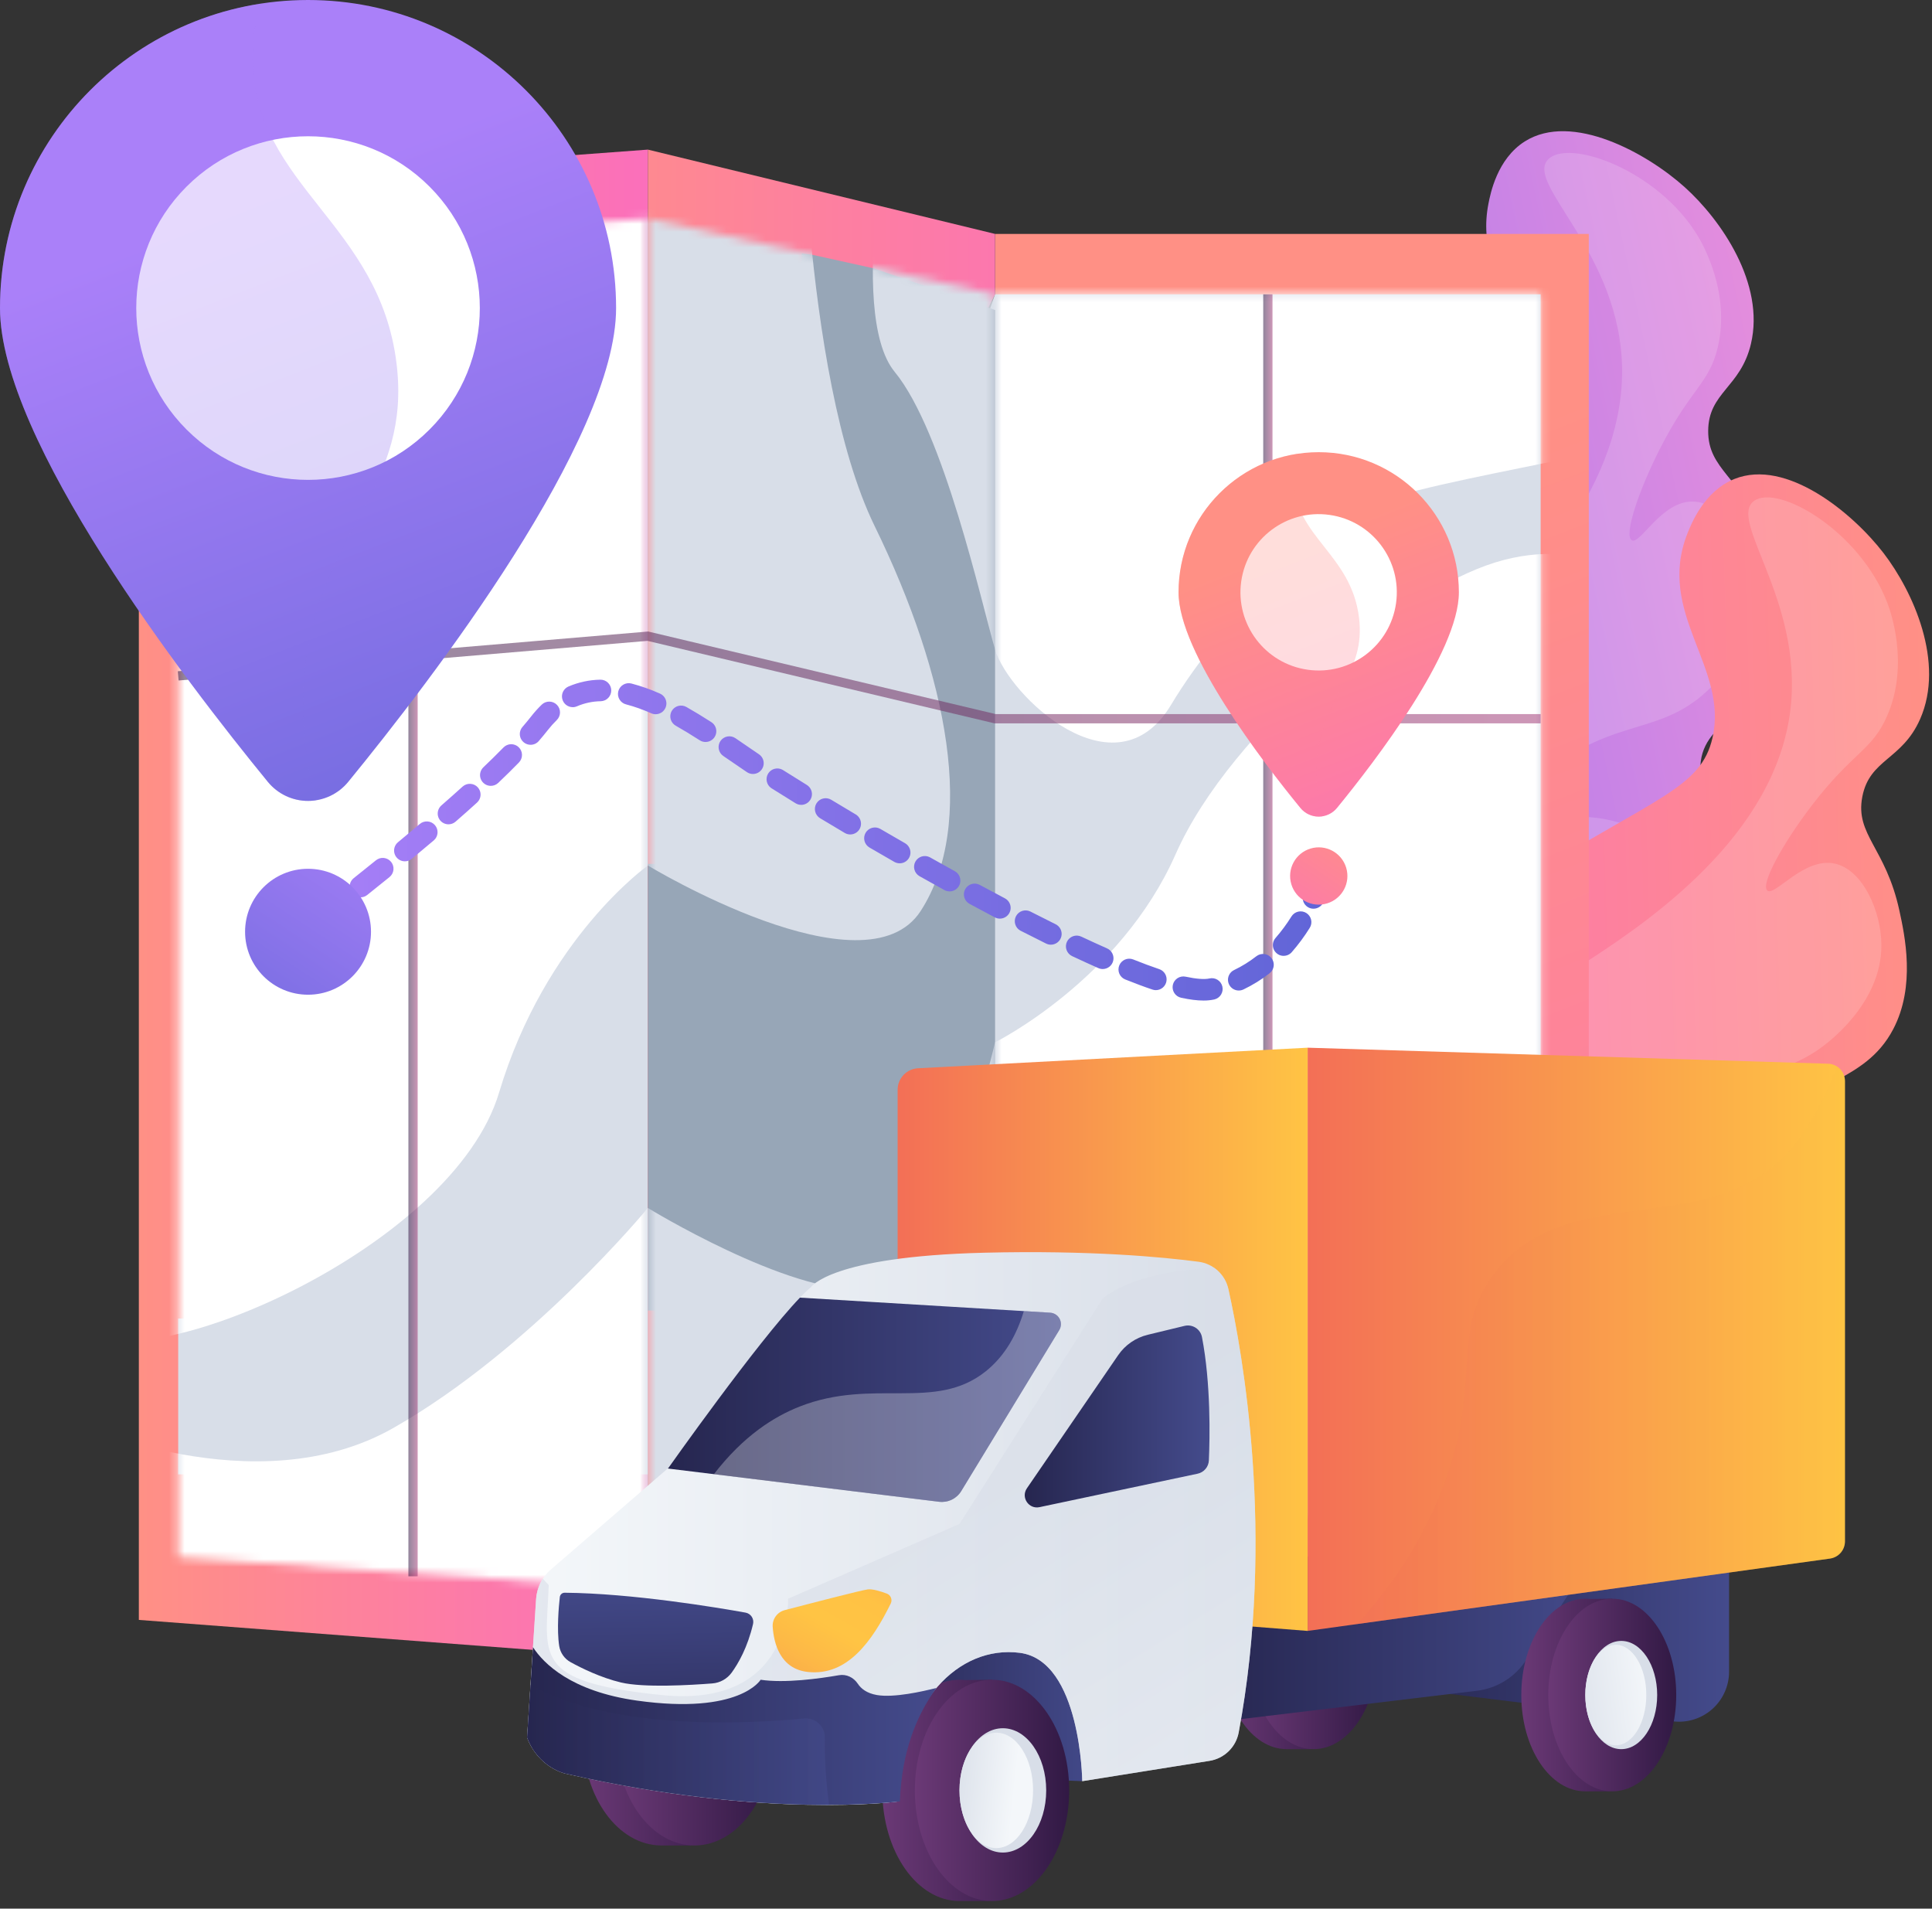
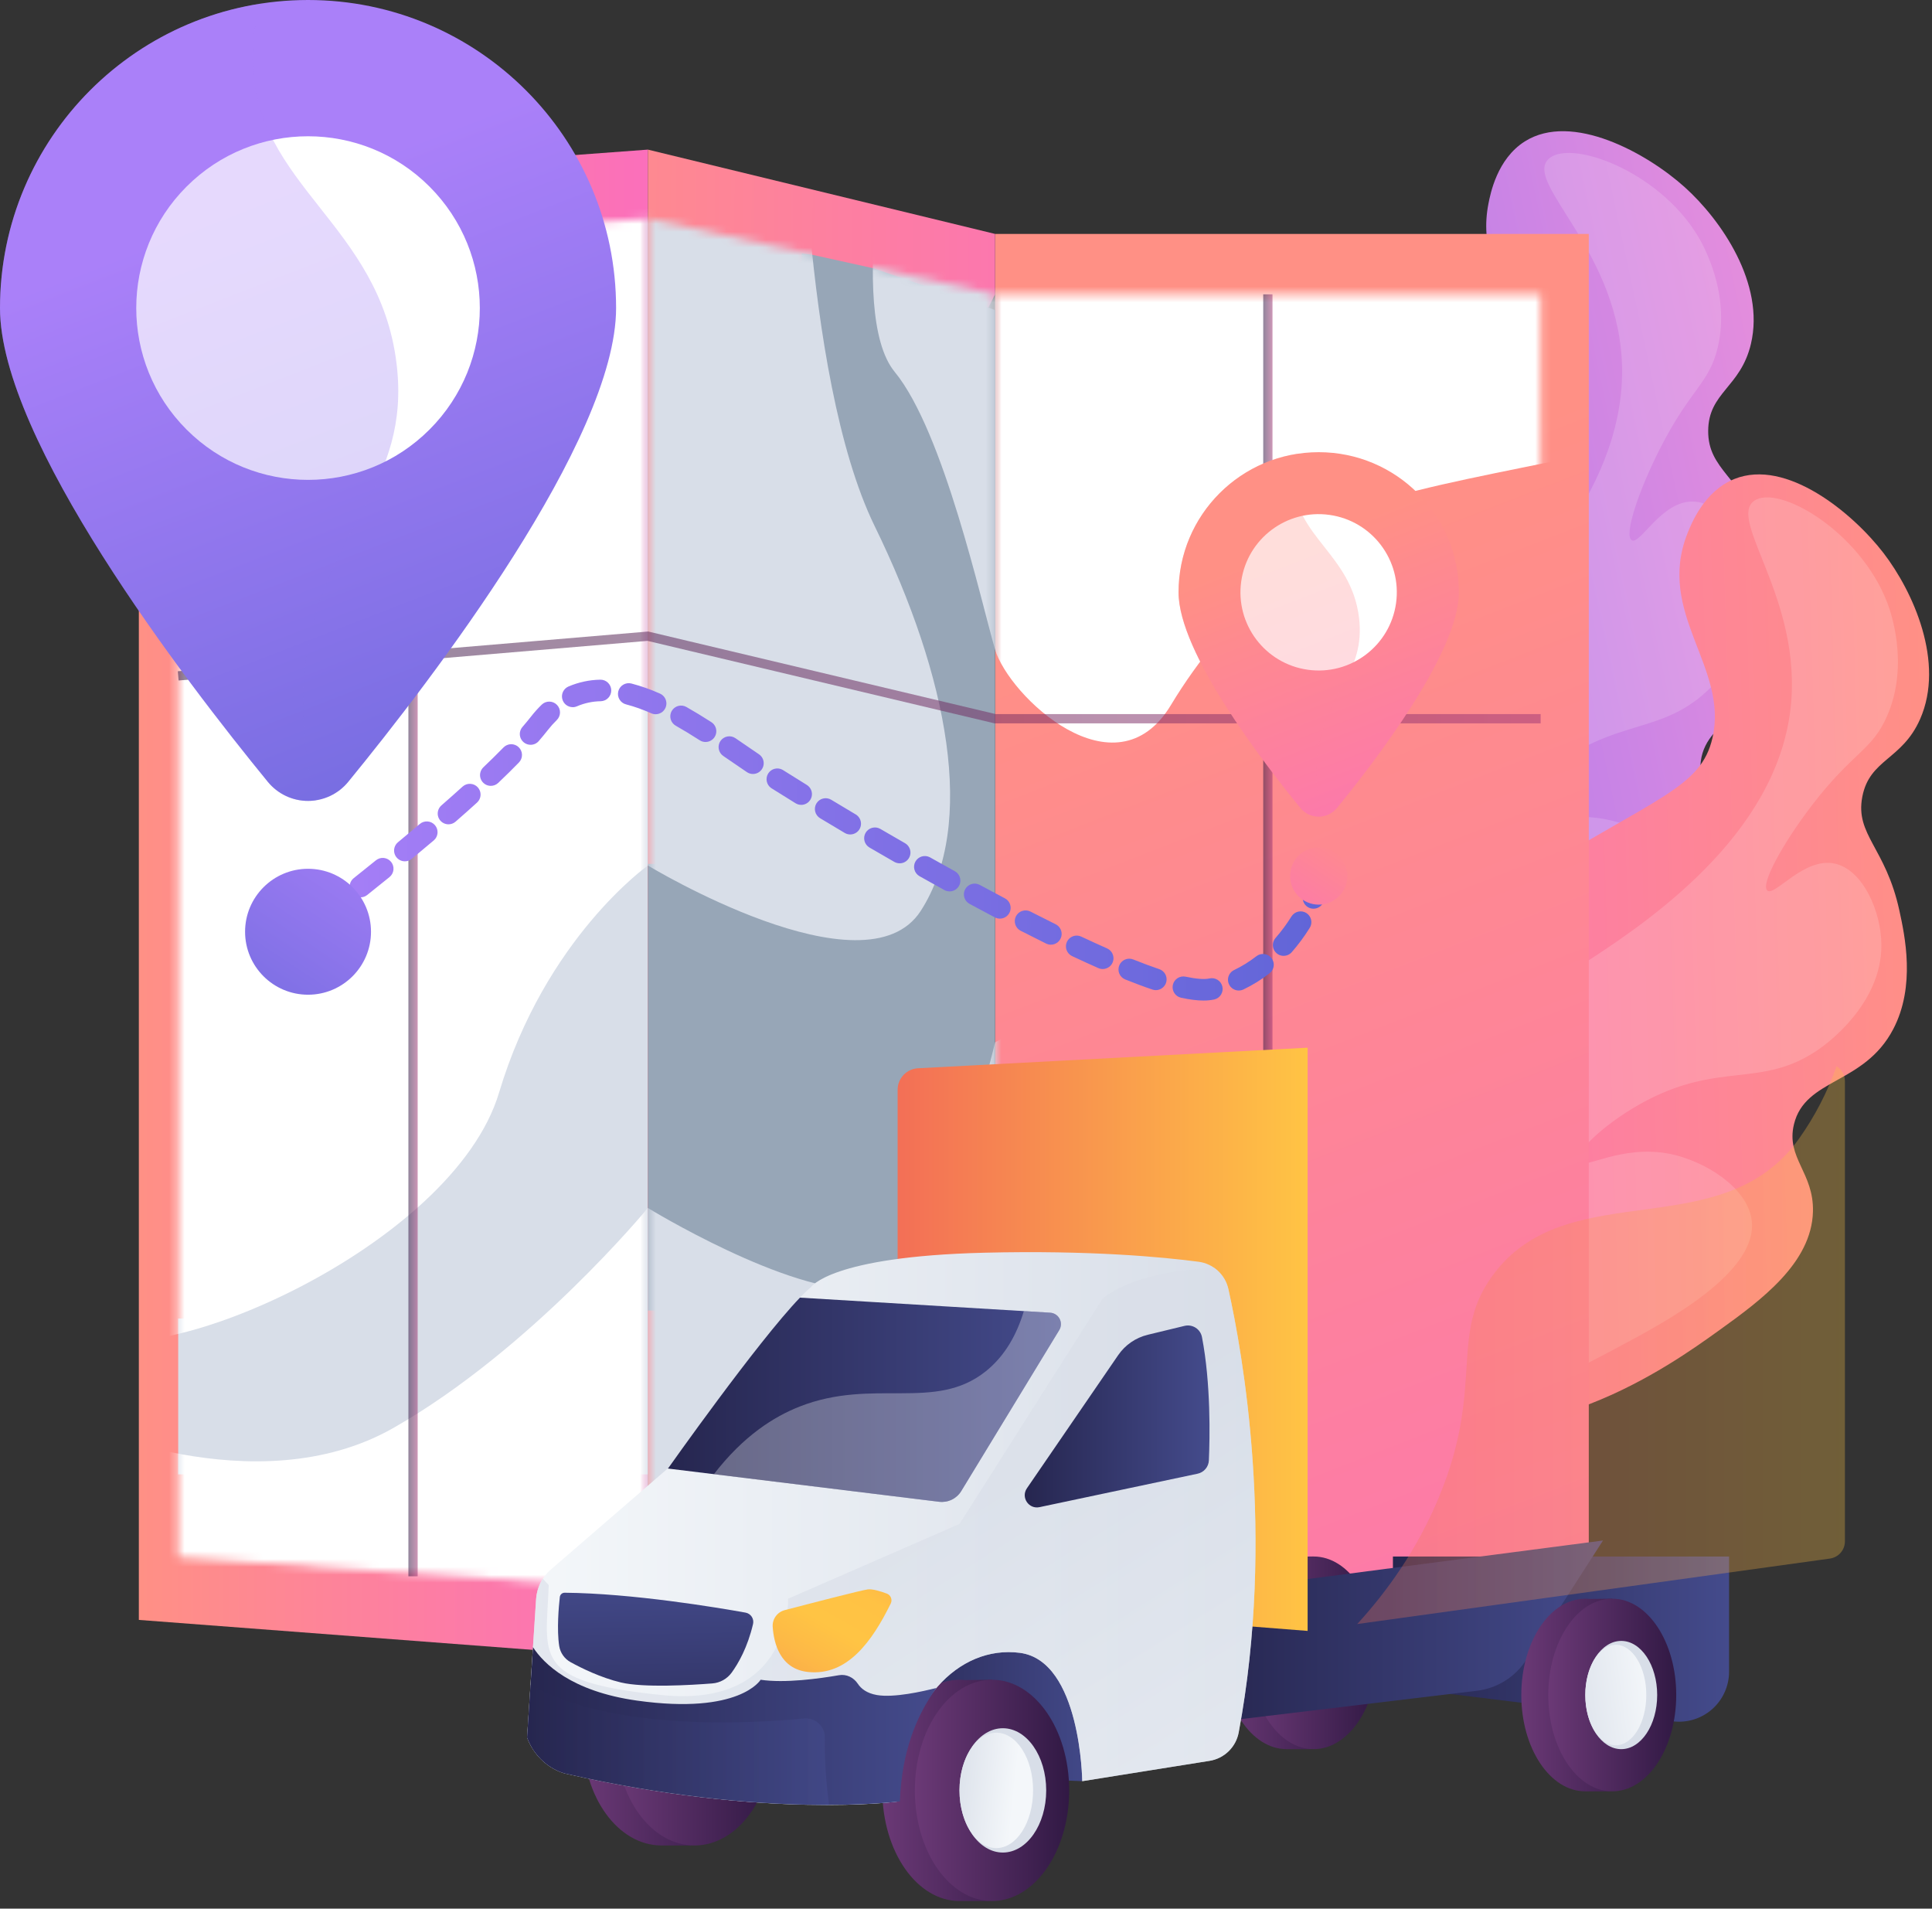
<svg xmlns="http://www.w3.org/2000/svg" width="246" height="243" viewBox="0 0 246 243" fill="none">
  <rect x="0" y="0" width="246" height="243" fill="#333333" stroke="none" />
  <path d="M172.171 143.325C168.524 142.874 162.378 142.115 157.205 137.48C147.8 129.055 147.706 113.288 151.399 102.604C154.572 93.427 162.193 86.496 177.435 72.631C191.791 59.575 197.096 57.436 197.383 50.942C197.792 41.684 187.422 36.664 189.522 25.935C189.772 24.648 190.637 20.226 194.152 18.006C200.169 14.204 209.729 19.518 214.52 23.835C219.145 27.999 224.758 36.115 222.944 43.785C221.631 49.343 217.535 49.945 217.502 54.851C217.469 59.788 221.606 60.667 224.771 68.229C226.036 71.253 228.574 77.314 226.741 83.233C224.371 90.887 216.838 91.371 216.513 97.448C216.277 101.839 220.134 103.022 220.909 107.924C221.93 114.377 216.491 120.188 211.899 124.964C206.496 130.588 191.911 145.763 172.171 143.325Z" fill="url(#paint0_linear_1407_542)" />
  <g style="mix-blend-mode:screen" opacity="0.16">
    <path d="M197.112 20.307C194.109 23.463 206.462 32.233 206.54 47.137C206.629 63.174 192.456 76.529 185.905 82.701C174.732 93.232 168.941 92.675 162.533 103.271C159.997 107.465 154.715 116.202 157.566 126.234C157.833 127.167 160.938 137.516 170.092 140.835C180.475 144.601 190.743 136.46 199.59 129.451C204.935 125.213 215.614 116.745 213.394 110.307C212.037 106.371 206.173 104.099 201.715 104.009C195.352 103.881 190.984 108.179 190.218 107.236C189.528 106.385 192.408 102.077 196.819 98.421C205.642 91.106 211.57 93.862 217.919 87.438C218.688 86.659 224.696 80.4 223.323 73.018C222.532 68.761 219.265 64.019 215.66 63.857C211.584 63.673 208.836 69.429 207.765 68.781C206.742 68.159 208.632 62.525 211.313 57.227C215.254 49.441 217.62 48.874 218.719 44.231C220.394 37.148 216.684 30.87 216.139 29.975C211.023 21.586 199.675 17.61 197.112 20.307Z" fill="white" />
  </g>
  <path d="M176.486 180.224C172.979 179.119 167.076 177.257 162.83 171.76C155.11 161.768 157.88 146.246 163.453 136.409C168.238 127.96 176.991 122.528 194.493 111.662C210.98 101.429 216.586 100.288 218.046 93.954C220.129 84.924 210.842 78.106 214.853 67.936C215.334 66.715 216.988 62.524 220.847 60.979C227.454 58.332 235.891 65.295 239.822 70.406C243.613 75.339 247.661 84.339 244.486 91.553C242.185 96.78 238.047 96.629 237.125 101.448C236.197 106.296 240.105 107.912 241.845 115.923C242.541 119.124 243.937 125.546 241.06 131.035C237.339 138.131 229.843 137.24 228.42 143.158C227.392 147.434 230.969 149.295 230.842 154.257C230.675 160.788 224.271 165.516 218.89 169.378C212.553 173.931 195.457 186.205 176.486 180.224Z" fill="url(#paint1_linear_1407_542)" />
  <g style="mix-blend-mode:screen" opacity="0.16">
    <path d="M223.339 63.776C219.814 66.334 230.366 77.2 227.744 91.872C224.92 107.658 208.56 118.22 200.999 123.1C188.103 131.428 182.507 129.829 174.283 139.087C171.028 142.751 164.247 150.382 165.23 160.768C165.319 161.732 166.499 172.474 174.899 177.4C184.426 182.987 196 176.846 205.972 171.554C211.999 168.352 224.036 161.968 223.022 155.233C222.4 151.116 217.047 147.818 212.68 146.921C206.446 145.639 201.37 149.074 200.789 148.007C200.265 147.045 203.879 143.334 208.882 140.535C218.887 134.943 224.216 138.729 231.625 133.563C232.523 132.941 239.567 127.871 239.557 120.364C239.551 116.034 237.198 110.778 233.687 109.965C229.712 109.045 225.965 114.206 225.03 113.375C224.135 112.581 227.017 107.38 230.615 102.656C235.904 95.718 238.334 95.587 240.257 91.221C243.192 84.559 240.68 77.712 240.305 76.733C236.787 67.558 226.357 61.589 223.339 63.776Z" fill="white" />
  </g>
  <path d="M82.496 211.173L17.679 206.242V23.849L82.496 19.049V211.173Z" fill="url(#paint2_linear_1407_542)" />
  <path d="M23.958 90.36V167.873H22.689V187.712H82.496V90.36H23.958Z" fill="#D8DEE8" />
  <mask id="mask0_1407_542" style="mask-type:luminance" maskUnits="userSpaceOnUse" x="22" y="27" width="61" height="176">
    <path d="M22.689 198.271V31.832L82.496 27.811V202.411L22.689 198.271Z" fill="white" />
  </mask>
  <g mask="url(#mask0_1407_542)">
    <path d="M101.896 5.757C101.896 5.757 101.959 47.716 111.368 66.977C120.777 86.239 124.317 104.99 117.238 115.97C110.159 126.95 82.497 110.196 82.497 110.196C82.497 110.196 69.446 119.404 63.545 139.109C57.645 158.813 19.291 175.231 11.029 169.677C2.766 164.123 6.315 15.42 6.315 15.42L101.896 5.757Z" fill="white" />
    <path d="M9.261 180.982C9.261 180.982 32.5 191.82 50.085 181.806C67.67 171.792 82.494 153.795 82.494 153.795C82.494 153.795 100.379 164.756 109.987 164.143C119.594 163.53 126.702 132.705 126.702 132.705C126.702 132.705 142.606 124.8 149.687 108.764C156.768 92.728 178.504 75.263 190.398 71.605C202.292 67.947 209.281 74.776 209.281 74.776L206.33 214.555L22.688 224.173L9.261 180.982Z" fill="white" />
  </g>
  <path d="M126.704 200.694H202.299L202.299 29.784H126.704L126.704 200.694Z" fill="url(#paint3_linear_1407_542)" />
-   <path d="M196.17 192.885V37.472H126.704L105.859 96.158L126.704 192.885H196.17Z" fill="#D8DEE8" />
  <mask id="mask1_1407_542" style="mask-type:luminance" maskUnits="userSpaceOnUse" x="126" y="37" width="71" height="156">
    <path d="M196.169 192.883V37.47L126.704 37.47L126.704 192.883H196.169Z" fill="white" />
  </mask>
  <g mask="url(#mask1_1407_542)">
-     <path d="M9.261 180.981C9.261 180.981 32.5 191.819 50.085 181.805C67.67 171.791 82.494 153.794 82.494 153.794C82.494 153.794 100.379 164.755 109.987 164.142C119.594 163.529 126.702 132.704 126.702 132.704C126.702 132.704 142.606 124.799 149.687 108.763C156.768 92.727 178.504 75.262 190.398 71.604C202.292 67.946 209.281 74.775 209.281 74.775L206.33 214.554L22.688 224.172L9.261 180.981Z" fill="white" />
    <path d="M113.921 10.975C113.921 10.975 107.655 39.725 113.921 47.346C120.187 54.966 124.964 76.779 126.704 82.688C128.445 88.596 142.018 101.535 149.098 89.756C156.178 77.976 166.798 69.388 172.109 65.421C177.421 61.455 211.052 57.385 212.821 54.405C214.591 51.425 215.773 17.617 215.773 17.617L113.921 10.975Z" fill="white" />
  </g>
  <path d="M126.704 200.692L82.495 211.173V19.049L126.704 29.782V37.471L118.429 53.898L115.9 189.636L126.704 192.885V200.692Z" fill="url(#paint4_linear_1407_542)" />
  <path d="M126.704 166.851V39.469L111.137 34.14L103.416 32.435L102.084 32.278V109.994H82.495V166.851H126.704Z" fill="#97A6B7" />
  <mask id="mask2_1407_542" style="mask-type:luminance" maskUnits="userSpaceOnUse" x="82" y="27" width="45" height="176">
    <path d="M82.495 202.411V27.811L126.704 37.471V192.898L82.495 202.411Z" fill="white" />
  </mask>
  <g mask="url(#mask2_1407_542)">
    <path d="M101.896 5.757C101.896 5.757 101.959 47.716 111.368 66.977C120.777 86.239 124.317 104.99 117.238 115.97C110.159 126.95 82.497 110.196 82.497 110.196C82.497 110.196 69.446 119.404 63.545 139.109C57.645 158.813 19.291 175.231 11.029 169.677C2.766 164.123 6.315 15.42 6.315 15.42L101.896 5.757Z" fill="#D8DEE8" />
    <path d="M9.261 180.982C9.261 180.982 32.5 191.82 50.085 181.806C67.67 171.792 82.494 153.795 82.494 153.795C82.494 153.795 100.379 164.756 109.987 164.143C119.594 163.53 126.702 132.705 126.702 132.705C126.702 132.705 142.606 124.8 149.687 108.764C156.768 92.728 178.504 75.263 190.398 71.605C202.292 67.947 209.281 74.776 209.281 74.776L206.33 214.555L22.688 224.173L9.261 180.982Z" fill="#D8DEE8" />
    <path d="M113.921 10.976C113.921 10.976 107.655 39.726 113.921 47.347C120.187 54.967 124.964 76.78 126.704 82.689C128.445 88.597 142.018 101.536 149.098 89.757C156.178 77.977 166.798 69.389 172.109 65.422C177.421 61.456 211.052 57.386 212.821 54.406C214.591 51.426 215.773 17.618 215.773 17.618L113.921 10.976Z" fill="#D8DEE8" />
  </g>
  <path opacity="0.53" d="M162.026 37.472H160.846V200.693H162.026V37.472Z" fill="url(#paint5_linear_1407_542)" />
  <path opacity="0.53" d="M53.182 29.821H52.002V200.692H53.182V29.821Z" fill="url(#paint6_linear_1407_542)" />
  <path opacity="0.53" d="M196.17 92.096H126.635L126.568 92.079L82.451 81.594L22.738 86.637L22.639 85.461L82.54 80.402L82.632 80.425L126.773 90.915H196.17V92.096Z" fill="url(#paint7_linear_1407_542)" />
  <path d="M35.797 122.037C35.508 122.037 35.227 121.947 34.993 121.778C34.759 121.609 34.584 121.37 34.493 121.096C34.403 120.822 34.401 120.527 34.488 120.251C34.575 119.976 34.747 119.735 34.979 119.564C34.979 119.564 35.513 119.17 36.431 118.474C36.575 118.366 36.739 118.286 36.913 118.241C37.087 118.196 37.269 118.186 37.447 118.21C37.626 118.235 37.798 118.295 37.953 118.387C38.108 118.478 38.244 118.599 38.352 118.743C38.461 118.886 38.54 119.05 38.585 119.225C38.63 119.399 38.641 119.58 38.616 119.759C38.591 119.937 38.531 120.109 38.44 120.264C38.349 120.42 38.228 120.555 38.084 120.664C37.147 121.375 36.613 121.768 36.613 121.768C36.377 121.943 36.091 122.037 35.797 122.037Z" fill="url(#paint8_linear_1407_542)" />
  <path d="M153.247 127.387C152.433 127.387 151.501 127.27 150.396 127.031C150.219 126.994 150.051 126.922 149.902 126.82C149.753 126.717 149.625 126.587 149.527 126.435C149.428 126.283 149.361 126.113 149.328 125.935C149.295 125.757 149.298 125.575 149.337 125.398C149.375 125.221 149.448 125.054 149.551 124.905C149.655 124.757 149.786 124.63 149.939 124.533C150.091 124.435 150.261 124.369 150.439 124.338C150.618 124.306 150.8 124.311 150.977 124.35C152.3 124.636 153.355 124.713 153.986 124.577C154.34 124.492 154.713 124.551 155.023 124.741C155.333 124.931 155.555 125.237 155.64 125.59C155.725 125.944 155.666 126.317 155.476 126.628C155.286 126.938 154.981 127.16 154.627 127.245L154.584 127.255C154.144 127.347 153.696 127.391 153.247 127.387ZM157.728 126.111C157.417 126.111 157.115 126.006 156.871 125.811C156.628 125.617 156.458 125.346 156.389 125.042C156.32 124.738 156.357 124.42 156.494 124.14C156.63 123.86 156.857 123.634 157.139 123.501C158.144 123.02 159.093 122.431 159.971 121.745C160.113 121.634 160.275 121.552 160.449 121.504C160.623 121.456 160.804 121.442 160.983 121.464C161.162 121.486 161.335 121.543 161.492 121.632C161.649 121.721 161.787 121.84 161.897 121.982C162.008 122.124 162.09 122.287 162.138 122.46C162.187 122.634 162.2 122.816 162.178 122.995C162.156 123.173 162.099 123.346 162.01 123.503C161.921 123.66 161.803 123.798 161.66 123.909C160.626 124.718 159.506 125.412 158.321 125.978C158.135 126.066 157.931 126.111 157.725 126.109L157.728 126.111ZM147.184 126.064C147.035 126.064 146.886 126.039 146.745 125.991C145.678 125.635 144.506 125.191 143.257 124.694C142.924 124.555 142.66 124.291 142.521 123.959C142.382 123.627 142.379 123.253 142.513 122.919C142.647 122.584 142.907 122.316 143.238 122.172C143.568 122.028 143.941 122.02 144.278 122.149C145.48 122.631 146.605 123.049 147.623 123.394C147.928 123.5 148.186 123.711 148.351 123.989C148.516 124.266 148.578 124.594 148.525 124.912C148.473 125.231 148.31 125.521 148.064 125.732C147.819 125.942 147.507 126.059 147.184 126.062V126.064ZM140.408 123.375C140.217 123.375 140.029 123.335 139.855 123.258C138.793 122.788 137.667 122.274 136.509 121.729C136.18 121.574 135.926 121.295 135.803 120.952C135.68 120.61 135.698 120.233 135.853 119.903C136.008 119.574 136.287 119.32 136.629 119.197C136.972 119.074 137.349 119.092 137.678 119.247C138.817 119.78 139.922 120.288 140.964 120.748C141.251 120.875 141.487 121.098 141.63 121.378C141.773 121.658 141.816 121.979 141.751 122.287C141.686 122.595 141.517 122.871 141.272 123.069C141.028 123.267 140.722 123.375 140.408 123.375ZM163.444 121.698C163.18 121.698 162.922 121.622 162.701 121.479C162.479 121.336 162.304 121.132 162.195 120.892C162.086 120.652 162.049 120.386 162.087 120.125C162.126 119.864 162.239 119.62 162.412 119.422C163.162 118.562 163.841 117.644 164.443 116.676C164.636 116.368 164.944 116.149 165.298 116.067C165.653 115.985 166.025 116.048 166.333 116.24C166.642 116.433 166.861 116.741 166.943 117.095C167.025 117.45 166.962 117.822 166.769 118.13C166.089 119.223 165.322 120.259 164.476 121.229C164.347 121.376 164.189 121.493 164.01 121.574C163.832 121.654 163.639 121.695 163.444 121.694V121.698ZM133.807 120.275C133.597 120.275 133.389 120.226 133.201 120.133C132.145 119.611 131.044 119.057 129.927 118.486C129.612 118.315 129.377 118.028 129.272 117.686C129.166 117.344 129.198 116.974 129.361 116.655C129.524 116.337 129.806 116.094 130.145 115.98C130.484 115.866 130.855 115.889 131.177 116.044C132.282 116.609 133.372 117.158 134.415 117.673C134.693 117.81 134.916 118.037 135.048 118.317C135.181 118.597 135.214 118.914 135.144 119.215C135.073 119.517 134.903 119.786 134.66 119.978C134.418 120.17 134.117 120.275 133.807 120.275ZM40.151 118.737C39.865 118.737 39.585 118.648 39.352 118.481C39.119 118.314 38.944 118.079 38.851 117.807C38.759 117.536 38.754 117.242 38.837 116.968C38.92 116.694 39.087 116.452 39.315 116.278C40.178 115.613 41.143 114.866 42.184 114.054C42.325 113.941 42.488 113.857 42.662 113.807C42.837 113.757 43.019 113.742 43.199 113.763C43.379 113.785 43.553 113.841 43.711 113.93C43.87 114.019 44.008 114.138 44.12 114.281C44.232 114.423 44.314 114.587 44.362 114.762C44.41 114.937 44.423 115.119 44.4 115.299C44.377 115.479 44.319 115.652 44.229 115.81C44.138 115.967 44.018 116.104 43.874 116.215C42.827 117.034 41.856 117.785 40.987 118.454C40.747 118.637 40.453 118.736 40.151 118.735V118.737ZM127.315 116.958C127.092 116.958 126.873 116.904 126.676 116.8C125.601 116.233 124.525 115.658 123.448 115.076C123.128 114.903 122.89 114.61 122.786 114.261C122.682 113.913 122.721 113.537 122.894 113.217C123.067 112.897 123.36 112.659 123.709 112.555C124.058 112.451 124.433 112.49 124.753 112.663C125.82 113.239 126.888 113.81 127.955 114.373C128.226 114.516 128.442 114.746 128.567 115.026C128.692 115.305 128.72 115.619 128.647 115.916C128.573 116.214 128.402 116.478 128.16 116.667C127.919 116.856 127.621 116.958 127.315 116.958ZM45.894 114.247C45.609 114.247 45.331 114.159 45.099 113.994C44.867 113.83 44.692 113.597 44.598 113.328C44.504 113.06 44.496 112.768 44.575 112.495C44.654 112.221 44.816 111.979 45.039 111.802C45.953 111.075 46.901 110.315 47.869 109.531C48.152 109.302 48.514 109.194 48.877 109.232C49.239 109.271 49.571 109.451 49.8 109.734C50.029 110.017 50.136 110.38 50.098 110.742C50.06 111.104 49.879 111.436 49.596 111.665C48.618 112.455 47.667 113.22 46.75 113.953C46.506 114.145 46.204 114.249 45.894 114.247ZM120.91 113.489C120.678 113.489 120.451 113.43 120.248 113.318C119.174 112.725 118.109 112.132 117.055 111.539C116.748 111.355 116.524 111.059 116.432 110.713C116.34 110.367 116.387 109.999 116.562 109.687C116.738 109.375 117.029 109.144 117.372 109.043C117.716 108.943 118.085 108.98 118.402 109.148C119.448 109.738 120.506 110.328 121.575 110.919C121.842 111.066 122.052 111.298 122.172 111.577C122.292 111.857 122.316 112.168 122.24 112.463C122.164 112.758 121.992 113.019 121.751 113.205C121.51 113.391 121.214 113.492 120.91 113.491V113.489ZM114.557 109.913C114.318 109.914 114.083 109.853 113.875 109.735C112.797 109.116 111.742 108.506 110.712 107.906C110.556 107.815 110.42 107.694 110.311 107.551C110.202 107.408 110.122 107.244 110.076 107.07C110.03 106.896 110.019 106.714 110.043 106.536C110.067 106.357 110.127 106.185 110.217 106.03C110.308 105.874 110.428 105.738 110.572 105.629C110.715 105.52 110.879 105.44 111.053 105.394C111.227 105.348 111.408 105.337 111.587 105.361C111.765 105.385 111.937 105.445 112.093 105.535C113.115 106.132 114.167 106.74 115.241 107.356C115.503 107.507 115.707 107.74 115.823 108.019C115.939 108.298 115.96 108.607 115.882 108.899C115.804 109.191 115.632 109.449 115.392 109.633C115.153 109.817 114.859 109.917 114.557 109.917V109.913ZM51.549 109.661C51.267 109.661 50.992 109.574 50.761 109.412C50.53 109.249 50.355 109.02 50.259 108.754C50.163 108.489 50.152 108.2 50.226 107.928C50.3 107.655 50.457 107.412 50.674 107.232C51.627 106.444 52.562 105.662 53.453 104.906C53.59 104.79 53.749 104.701 53.921 104.646C54.092 104.59 54.273 104.569 54.453 104.584C54.633 104.598 54.808 104.648 54.968 104.73C55.129 104.813 55.271 104.926 55.388 105.063C55.505 105.2 55.593 105.359 55.649 105.531C55.704 105.703 55.725 105.883 55.711 106.063C55.696 106.243 55.646 106.418 55.564 106.578C55.482 106.739 55.369 106.882 55.232 106.998C54.332 107.761 53.389 108.55 52.427 109.346C52.18 109.552 51.868 109.663 51.547 109.661H51.549ZM108.258 106.241C108.012 106.24 107.771 106.174 107.56 106.048C106.464 105.398 105.414 104.77 104.421 104.172C104.109 103.984 103.885 103.68 103.798 103.327C103.711 102.974 103.767 102.6 103.955 102.289C104.143 101.977 104.447 101.753 104.8 101.666C105.153 101.579 105.526 101.635 105.838 101.823C106.825 102.419 107.868 103.042 108.959 103.691C109.218 103.844 109.419 104.078 109.532 104.357C109.645 104.636 109.662 104.944 109.583 105.234C109.503 105.524 109.33 105.78 109.091 105.962C108.851 106.144 108.559 106.243 108.258 106.242V106.241ZM57.1 104.95C56.822 104.949 56.55 104.864 56.321 104.705C56.092 104.547 55.917 104.322 55.819 104.061C55.721 103.8 55.705 103.516 55.773 103.246C55.84 102.976 55.988 102.733 56.197 102.549C57.144 101.722 58.053 100.914 58.9 100.147C59.17 99.903 59.526 99.776 59.889 99.794C60.252 99.812 60.594 99.973 60.838 100.243C61.082 100.512 61.209 100.868 61.191 101.231C61.174 101.595 61.012 101.936 60.742 102.18C59.882 102.96 58.964 103.781 58.002 104.616C57.752 104.832 57.431 104.951 57.1 104.95ZM102.016 102.472C101.762 102.473 101.514 102.402 101.298 102.268C100.16 101.568 99.113 100.915 98.185 100.328C97.897 100.125 97.698 99.819 97.63 99.473C97.562 99.127 97.629 98.769 97.818 98.471C98.007 98.174 98.303 97.961 98.645 97.876C98.987 97.791 99.348 97.841 99.654 98.015C100.57 98.596 101.605 99.242 102.733 99.936C102.987 100.093 103.183 100.328 103.292 100.607C103.4 100.885 103.415 101.191 103.333 101.478C103.252 101.765 103.079 102.018 102.841 102.198C102.602 102.378 102.312 102.476 102.013 102.476L102.016 102.472ZM62.493 100.054C62.219 100.054 61.951 99.972 61.724 99.818C61.497 99.665 61.322 99.446 61.22 99.192C61.118 98.938 61.094 98.659 61.153 98.391C61.211 98.123 61.348 97.879 61.546 97.69C62.472 96.807 63.333 95.959 64.105 95.169C64.231 95.039 64.381 94.934 64.547 94.862C64.713 94.79 64.891 94.751 65.073 94.748C65.253 94.746 65.433 94.779 65.601 94.846C65.77 94.912 65.923 95.012 66.052 95.139C66.182 95.265 66.285 95.416 66.356 95.583C66.427 95.749 66.464 95.928 66.465 96.109C66.467 96.29 66.432 96.47 66.364 96.637C66.296 96.805 66.195 96.957 66.067 97.086C65.273 97.9 64.388 98.776 63.438 99.676C63.182 99.919 62.843 100.055 62.489 100.054H62.493ZM95.871 98.542C95.597 98.542 95.329 98.46 95.103 98.305C94.519 97.91 93.923 97.505 93.317 97.086C92.914 96.809 92.506 96.53 92.094 96.248C91.794 96.043 91.587 95.727 91.52 95.37C91.452 95.012 91.529 94.642 91.734 94.342C91.939 94.041 92.255 93.835 92.613 93.767C92.97 93.7 93.34 93.777 93.64 93.982L94.87 94.824C95.471 95.237 96.061 95.642 96.641 96.034C96.884 96.199 97.068 96.437 97.166 96.714C97.264 96.991 97.27 97.292 97.183 97.573C97.097 97.854 96.923 98.099 96.687 98.274C96.451 98.448 96.165 98.542 95.871 98.542ZM67.558 94.824C67.295 94.824 67.038 94.748 66.817 94.606C66.596 94.464 66.421 94.261 66.311 94.022C66.202 93.783 66.164 93.518 66.201 93.258C66.239 92.998 66.35 92.754 66.522 92.555C66.915 92.1 67.279 91.66 67.601 91.249C68.024 90.705 68.485 90.191 68.979 89.711C69.241 89.458 69.593 89.319 69.957 89.326C70.321 89.332 70.667 89.483 70.92 89.745C71.173 90.006 71.311 90.358 71.305 90.722C71.299 91.086 71.148 91.432 70.886 91.685C70.483 92.078 70.108 92.497 69.762 92.941C69.412 93.386 69.02 93.862 68.597 94.352C68.468 94.501 68.308 94.621 68.128 94.703C67.948 94.785 67.752 94.827 67.555 94.826L67.558 94.824ZM89.836 94.468C89.573 94.469 89.316 94.393 89.095 94.25C87.986 93.539 86.991 92.931 86.053 92.401C85.894 92.313 85.755 92.195 85.643 92.053C85.531 91.911 85.447 91.749 85.398 91.574C85.349 91.4 85.335 91.218 85.357 91.038C85.378 90.859 85.435 90.685 85.524 90.527C85.613 90.37 85.733 90.231 85.875 90.12C86.018 90.009 86.181 89.927 86.356 89.879C86.531 89.832 86.713 89.819 86.892 89.842C87.072 89.865 87.245 89.923 87.402 90.013C88.386 90.569 89.425 91.201 90.58 91.943C90.829 92.103 91.02 92.34 91.123 92.618C91.227 92.896 91.237 93.2 91.154 93.484C91.07 93.769 90.896 94.018 90.659 94.195C90.421 94.373 90.133 94.469 89.836 94.468ZM83.482 90.934C83.292 90.934 83.103 90.894 82.929 90.817C81.891 90.351 80.817 89.971 79.717 89.68C79.365 89.591 79.062 89.364 78.877 89.052C78.691 88.739 78.637 88.365 78.727 88.012C78.817 87.66 79.043 87.358 79.356 87.172C79.669 86.986 80.043 86.932 80.395 87.022C81.642 87.35 82.86 87.779 84.036 88.307C84.324 88.434 84.56 88.656 84.704 88.936C84.847 89.216 84.89 89.537 84.825 89.845C84.76 90.153 84.591 90.43 84.347 90.628C84.102 90.826 83.797 90.934 83.482 90.934ZM72.925 90.035C72.609 90.035 72.304 89.927 72.059 89.728C71.814 89.528 71.646 89.251 71.582 88.942C71.518 88.633 71.562 88.312 71.707 88.032C71.853 87.752 72.09 87.531 72.38 87.405C73.659 86.857 75.032 86.561 76.424 86.535C76.787 86.525 77.14 86.661 77.404 86.912C77.667 87.163 77.82 87.508 77.829 87.872C77.839 88.236 77.703 88.588 77.452 88.852C77.201 89.115 76.856 89.269 76.492 89.278C75.452 89.293 74.424 89.512 73.468 89.922C73.296 89.999 73.11 90.038 72.921 90.038L72.925 90.035Z" fill="url(#paint9_linear_1407_542)" />
  <path d="M167.243 115.694C167.015 115.693 166.791 115.636 166.59 115.527C166.389 115.418 166.219 115.26 166.095 115.069C165.97 114.877 165.896 114.658 165.877 114.43C165.859 114.203 165.898 113.974 165.99 113.765C166.219 113.259 166.422 112.741 166.599 112.213C166.709 111.868 166.95 111.58 167.271 111.412C167.592 111.244 167.967 111.21 168.313 111.317C168.659 111.424 168.948 111.664 169.118 111.984C169.288 112.304 169.325 112.678 169.22 113.024C169.013 113.655 168.772 114.274 168.497 114.878C168.39 115.121 168.214 115.327 167.991 115.472C167.769 115.617 167.509 115.694 167.243 115.694Z" fill="url(#paint10_linear_1407_542)" />
  <path d="M78.447 39.223C78.447 55.983 54.966 86.563 44.338 99.548C43.717 100.305 42.937 100.915 42.053 101.334C41.168 101.752 40.202 101.969 39.223 101.969C38.245 101.969 37.279 101.752 36.394 101.334C35.51 100.915 34.73 100.305 34.109 99.548C23.481 86.563 0 55.983 0 39.223C0 17.563 17.56 0 39.223 0C60.887 0 78.447 17.563 78.447 39.223Z" fill="url(#paint11_linear_1407_542)" />
  <path d="M54.689 54.69C63.231 46.147 63.231 32.298 54.689 23.756C46.147 15.214 32.298 15.214 23.756 23.756C15.213 32.298 15.213 46.147 23.756 54.69C32.298 63.232 46.147 63.232 54.689 54.69Z" fill="white" />
  <g style="mix-blend-mode:multiply" opacity="0.3">
    <path d="M39.046 83.445C41.536 67.058 52.355 61.813 50.498 46.34C48.355 28.495 32.556 23.743 32.176 7.861C32.123 5.367 32.441 2.879 33.118 0.479C14.358 3.409 0 19.639 0 39.224C0 55.984 23.481 86.564 34.107 99.549C34.834 100.44 35.781 101.125 36.855 101.537C37.929 101.948 39.091 102.071 40.228 101.895C38.326 94.716 38.268 88.587 39.046 83.445Z" fill="url(#paint12_linear_1407_542)" />
  </g>
  <path d="M39.223 126.644C43.65 126.644 47.239 123.055 47.239 118.628C47.239 114.2 43.65 110.611 39.223 110.611C34.796 110.611 31.206 114.2 31.206 118.628C31.206 123.055 34.796 126.644 39.223 126.644Z" fill="url(#paint13_linear_1407_542)" />
  <path d="M185.758 75.417C185.758 83.044 175.073 96.961 170.238 102.868C169.956 103.213 169.601 103.491 169.198 103.681C168.795 103.872 168.355 103.971 167.91 103.971C167.465 103.971 167.025 103.872 166.622 103.681C166.22 103.491 165.864 103.213 165.582 102.868C160.747 96.961 150.062 83.044 150.062 75.417C150.062 65.561 158.053 57.57 167.91 57.57C177.766 57.57 185.758 65.561 185.758 75.417Z" fill="url(#paint14_linear_1407_542)" />
  <path d="M177.758 76.793C178.52 71.348 174.725 66.317 169.281 65.555C163.837 64.793 158.805 68.588 158.043 74.032C157.281 79.476 161.076 84.507 166.52 85.27C171.965 86.032 176.996 82.237 177.758 76.793Z" fill="white" />
  <g style="mix-blend-mode:multiply" opacity="0.3">
    <path d="M167.834 95.54C168.966 88.083 173.89 85.696 173.045 78.655C172.067 70.535 164.88 68.372 164.707 61.145C164.683 60.01 164.827 58.878 165.135 57.785C156.597 59.119 150.065 66.501 150.065 75.417C150.065 83.044 160.75 96.961 165.584 102.868C165.915 103.273 166.346 103.585 166.835 103.772C167.323 103.959 167.852 104.015 168.369 103.935C167.502 100.669 167.478 97.88 167.834 95.54Z" fill="url(#paint15_linear_1407_542)" />
  </g>
  <path d="M168.974 115.02C170.902 114.436 171.992 112.4 171.408 110.472C170.824 108.544 168.788 107.454 166.86 108.038C164.932 108.622 163.842 110.659 164.426 112.587C165.01 114.515 167.046 115.604 168.974 115.02Z" fill="url(#paint16_linear_1407_542)" />
  <path d="M137.801 226.774L110.056 225.639L117.738 207.644L135.612 208.698L140.395 216.52L137.801 226.774Z" fill="url(#paint17_linear_1407_542)" />
  <path d="M163.832 198.168C164.017 198.168 164.199 198.181 164.38 198.199L167.264 198.168L167.247 199.298C170.04 201.243 171.979 205.496 171.979 210.433C171.979 215.565 169.884 219.958 166.909 221.787L166.895 222.697H163.832C159.332 222.697 155.685 217.207 155.685 210.433C155.685 203.659 159.329 198.168 163.832 198.168Z" fill="url(#paint18_linear_1407_542)" />
  <path d="M167.26 222.696C171.759 222.696 175.407 217.206 175.407 210.432C175.407 203.659 171.759 198.168 167.26 198.168C162.76 198.168 159.113 203.659 159.113 210.432C159.113 217.206 162.76 222.696 167.26 222.696Z" fill="url(#paint19_linear_1407_542)" />
  <path d="M84.218 207.48C84.445 207.48 84.668 207.494 84.891 207.514L88.423 207.48L88.402 208.746C91.824 210.925 94.199 215.689 94.199 221.22C94.199 226.969 91.633 231.893 87.993 233.939L87.976 234.959H84.218C78.704 234.959 74.238 228.807 74.238 221.218C74.238 213.63 78.706 207.48 84.218 207.48Z" fill="url(#paint20_linear_1407_542)" />
  <path d="M88.424 234.962C93.936 234.962 98.404 228.81 98.404 221.221C98.404 213.632 93.936 207.48 88.424 207.48C82.911 207.48 78.442 213.632 78.442 221.221C78.442 228.81 82.911 234.962 88.424 234.962Z" fill="url(#paint21_linear_1407_542)" />
  <path d="M122.173 213.861C122.396 213.861 122.618 213.876 122.836 213.897L126.312 213.861L126.292 215.159C129.66 217.392 131.999 222.274 131.999 227.948C131.999 233.841 129.473 238.888 125.889 240.989L125.872 242.034H122.173C116.748 242.034 112.348 235.727 112.348 227.948C112.348 220.169 116.747 213.861 122.173 213.861Z" fill="url(#paint22_linear_1407_542)" />
  <path d="M126.312 242.035C131.738 242.035 136.137 235.728 136.137 227.948C136.137 220.168 131.738 213.861 126.312 213.861C120.885 213.861 116.486 220.168 116.486 227.948C116.486 235.728 120.885 242.035 126.312 242.035Z" fill="url(#paint23_linear_1407_542)" />
  <path d="M127.692 235.861C130.741 235.861 133.212 232.318 133.212 227.947C133.212 223.576 130.741 220.033 127.692 220.033C124.644 220.033 122.172 223.576 122.172 227.947C122.172 232.318 124.644 235.861 127.692 235.861Z" fill="#D8DEE8" />
  <path d="M126.857 235.295C129.444 235.295 131.542 232.005 131.542 227.947C131.542 223.889 129.444 220.6 126.857 220.6C124.27 220.6 122.172 223.889 122.172 227.947C122.172 232.005 124.27 235.295 126.857 235.295Z" fill="url(#paint24_linear_1407_542)" />
  <path d="M220.161 198.168V212.831C220.161 213.733 219.969 214.625 219.598 215.448C219.228 216.271 218.687 217.005 218.011 217.603C217.335 218.201 216.54 218.649 215.678 218.916C214.816 219.184 213.907 219.266 213.012 219.156L177.359 214.777V198.168H220.161Z" fill="url(#paint25_linear_1407_542)" />
  <path d="M204.11 196.131L194.327 211.34C193.636 212.414 192.716 213.322 191.633 214C190.551 214.678 189.332 215.108 188.064 215.261L155.689 219.151L153.211 202.776L204.11 196.131Z" fill="url(#paint26_linear_1407_542)" />
  <path d="M201.854 203.541C202.039 203.541 202.221 203.553 202.403 203.571L205.286 203.541L205.269 204.671C208.062 206.616 210.001 210.868 210.001 215.805C210.001 220.937 207.907 225.331 204.932 227.16L204.923 228.069H201.854C197.355 228.069 193.707 222.577 193.707 215.803C193.707 209.03 197.355 203.541 201.854 203.541Z" fill="url(#paint27_linear_1407_542)" />
  <path d="M205.286 228.069C209.786 228.069 213.433 222.579 213.433 215.805C213.433 209.032 209.786 203.541 205.286 203.541C200.787 203.541 197.139 209.032 197.139 215.805C197.139 222.579 200.787 228.069 205.286 228.069Z" fill="url(#paint28_linear_1407_542)" />
  <path d="M206.431 222.697C208.959 222.697 211.008 219.612 211.008 215.806C211.008 212.001 208.959 208.916 206.431 208.916C203.903 208.916 201.854 212.001 201.854 215.806C201.854 219.612 203.903 222.697 206.431 222.697Z" fill="#D8DEE8" />
  <path d="M205.738 222.204C207.883 222.204 209.622 219.34 209.622 215.807C209.622 212.274 207.883 209.41 205.738 209.41C203.593 209.41 201.854 212.274 201.854 215.807C201.854 219.34 203.593 222.204 205.738 222.204Z" fill="url(#paint29_linear_1407_542)" />
-   <path d="M166.5 207.643L233.008 198.432C233.537 198.359 234.022 198.096 234.373 197.693C234.724 197.29 234.917 196.774 234.917 196.24V137.642C234.917 137.067 234.693 136.515 234.293 136.102C233.893 135.689 233.348 135.448 232.773 135.43L166.5 133.389V207.643Z" fill="url(#paint30_linear_1407_542)" />
  <path d="M114.291 203.542L166.499 207.643V133.389L116.888 136.008C116.188 136.045 115.529 136.349 115.046 136.858C114.564 137.366 114.295 138.04 114.295 138.741L114.291 203.542Z" fill="url(#paint31_linear_1407_542)" />
  <path style="mix-blend-mode:multiply" opacity="0.3" d="M190.492 161.819C200.16 149.634 219.377 158.625 229.078 144.957C231.084 142.125 232.688 139.03 233.845 135.758C234.17 135.954 234.439 136.23 234.626 136.56C234.813 136.89 234.911 137.263 234.912 137.642V196.24C234.912 196.775 234.719 197.291 234.368 197.694C234.017 198.097 233.532 198.359 233.002 198.433L172.814 206.768C176.615 202.616 180.431 197.309 183.193 190.677C189.262 176.115 184.179 169.775 190.492 161.819Z" fill="url(#paint32_linear_1407_542)" />
  <path d="M156.407 164.115C158.208 172.2 162.409 195.521 157.72 220.584C157.547 221.494 157.097 222.329 156.431 222.974C155.765 223.62 154.916 224.043 154.001 224.187L137.801 226.774C137.801 226.774 137.639 211.438 129.856 210.433C122.072 209.428 114.778 216.723 114.291 229.368C114.291 229.368 97.43 231.638 71.976 225.802C71.976 225.802 68.571 225.072 67.112 221.221L68.261 203.583C68.309 202.866 68.498 202.166 68.819 201.523C69.139 200.88 69.585 200.307 70.129 199.838L85.11 186.89C85.11 186.89 98.726 167.598 103.268 163.869C103.268 163.869 105.7 159.978 125.317 159.492C138.827 159.157 148.13 160.052 152.613 160.642C153.526 160.761 154.379 161.159 155.058 161.78C155.736 162.402 156.207 163.217 156.407 164.115Z" fill="url(#paint33_linear_1407_542)" />
  <path style="mix-blend-mode:multiply" opacity="0.6" d="M69.125 200.992L69.87 201.807C69.546 210.885 67.578 214.095 84.219 215.807C100.859 217.518 100.35 203.542 100.35 203.542L122.173 194.026L140.395 165.329C144.012 162.416 150.332 161.62 154.617 161.435C155.526 162.075 156.164 163.031 156.407 164.116C158.208 172.201 162.409 195.522 157.721 220.585C157.548 221.495 157.097 222.331 156.431 222.976C155.765 223.621 154.916 224.044 154 224.189L137.801 226.775C137.801 226.775 137.639 211.438 129.856 210.433C122.072 209.428 114.778 216.723 114.291 229.368C114.291 229.368 97.43 231.638 71.976 225.802C71.976 225.802 68.571 225.072 67.112 221.221L68.261 203.583C68.324 202.66 68.621 201.768 69.125 200.992Z" fill="url(#paint34_linear_1407_542)" />
  <path d="M122.396 189.837C122.107 190.312 121.687 190.693 121.187 190.935C120.686 191.178 120.127 191.27 119.575 191.202L85.02 186.967L85.109 186.891C85.109 186.891 96.411 170.881 101.855 165.211L133.719 167.128C133.97 167.143 134.212 167.223 134.423 167.36C134.634 167.497 134.806 167.686 134.922 167.908C135.039 168.131 135.096 168.38 135.087 168.632C135.079 168.883 135.006 169.128 134.875 169.342L122.396 189.837Z" fill="url(#paint35_linear_1407_542)" />
  <g style="mix-blend-mode:overlay" opacity="0.3">
    <path d="M101.82 179.078C111.228 175.379 119.046 179.763 125.517 174.591C128.007 172.6 129.489 169.838 130.364 166.927L133.719 167.129C133.97 167.144 134.213 167.224 134.424 167.361C134.634 167.498 134.806 167.687 134.923 167.909C135.039 168.132 135.096 168.381 135.088 168.633C135.079 168.884 135.006 169.129 134.875 169.343L122.394 189.838C122.105 190.313 121.685 190.694 121.185 190.936C120.685 191.179 120.125 191.271 119.574 191.203L90.899 187.69C94.668 182.798 98.548 180.366 101.82 179.078Z" fill="white" />
  </g>
  <path d="M71.282 203.331C71.298 203.179 71.37 203.039 71.484 202.937C71.598 202.836 71.745 202.78 71.898 202.781C80.509 202.857 91.335 204.668 94.921 205.312C95.081 205.34 95.234 205.4 95.37 205.489C95.507 205.578 95.623 205.694 95.714 205.829C95.804 205.965 95.865 206.117 95.895 206.277C95.924 206.437 95.921 206.602 95.885 206.761C95.184 209.752 94.017 211.775 93.165 212.949C92.879 213.343 92.51 213.671 92.085 213.909C91.66 214.147 91.189 214.29 90.703 214.328C87.994 214.541 81.987 214.902 79.07 214.209C76.479 213.592 74.001 212.362 72.667 211.629C72.282 211.422 71.951 211.128 71.697 210.772C71.444 210.416 71.276 210.007 71.206 209.576C70.878 207.465 71.146 204.536 71.282 203.331Z" fill="url(#paint36_linear_1407_542)" />
  <path d="M113.415 204.162C113.473 204.047 113.505 203.92 113.511 203.791C113.516 203.662 113.494 203.533 113.447 203.413C113.399 203.293 113.327 203.184 113.235 203.094C113.142 203.003 113.032 202.934 112.911 202.889C112.151 202.607 111.108 202.283 110.502 202.355C109.709 202.448 102.996 204.192 99.925 204.996C99.465 205.114 99.059 205.388 98.778 205.772C98.498 206.156 98.359 206.626 98.387 207.101C98.524 209.191 99.314 212.501 102.903 212.873C107.887 213.387 111.034 208.994 113.415 204.162Z" fill="url(#paint37_linear_1407_542)" />
  <path d="M81.137 216.52C94.199 218.344 96.849 213.862 96.849 213.862C99.941 214.322 104.334 213.716 106.824 213.282C107.774 213.116 108.692 213.567 109.225 214.371C109.622 214.973 110.345 215.581 111.658 215.807C113.801 216.177 117.451 215.362 119.239 214.901C116.638 218.472 114.816 223.101 114.576 229.349C114.576 229.349 97.431 231.639 71.977 225.802C71.977 225.802 68.572 225.072 67.114 221.222L67.864 209.719C69.197 211.76 72.686 215.34 81.137 216.52Z" fill="url(#paint38_linear_1407_542)" />
  <path style="mix-blend-mode:multiply" opacity="0.6" d="M102.381 218.789C102.722 218.757 103.066 218.797 103.39 218.907C103.713 219.017 104.01 219.195 104.26 219.428C104.511 219.661 104.708 219.945 104.841 220.261C104.973 220.576 105.037 220.916 105.028 221.258C104.96 224.361 105.277 227.609 105.561 229.802C98.166 229.819 86.469 229.123 71.982 225.8C71.982 225.8 68.577 225.069 67.119 221.219L67.555 214.516C77.987 220.435 95.555 219.451 102.381 218.789Z" fill="url(#paint39_linear_1407_542)" />
  <path d="M150.836 168.804L146.142 169.94C144.608 170.311 143.266 171.236 142.374 172.538L130.755 189.485C129.963 190.641 130.986 192.174 132.356 191.886L152.486 187.628C152.88 187.546 153.236 187.334 153.496 187.027C153.757 186.721 153.908 186.336 153.925 185.934C154.052 183.03 154.186 176.15 153.048 170.243C153.003 170.001 152.909 169.77 152.772 169.565C152.635 169.359 152.457 169.184 152.25 169.05C152.043 168.915 151.811 168.824 151.568 168.782C151.325 168.74 151.076 168.747 150.836 168.804Z" fill="url(#paint40_linear_1407_542)" />
  <defs>
    <linearGradient id="paint0_linear_1407_542" x1="230.133" y1="71.71" x2="142.416" y2="90.507" gradientUnits="userSpaceOnUse">
      <stop stop-color="#E38DDD" />
      <stop offset="1" stop-color="#9571F6" />
    </linearGradient>
    <linearGradient id="paint1_linear_1407_542" x1="246.75" y1="120.246" x2="157.242" y2="122.931" gradientUnits="userSpaceOnUse">
      <stop stop-color="#FF9085" />
      <stop offset="1" stop-color="#FB6FBB" />
    </linearGradient>
    <linearGradient id="paint2_linear_1407_542" x1="17.679" y1="115.112" x2="82.496" y2="115.112" gradientUnits="userSpaceOnUse">
      <stop stop-color="#FF9085" />
      <stop offset="1" stop-color="#FB6FBB" />
    </linearGradient>
    <linearGradient id="paint3_linear_1407_542" x1="147.323" y1="70.991" x2="222.429" y2="264.445" gradientUnits="userSpaceOnUse">
      <stop stop-color="#FF9085" />
      <stop offset="1" stop-color="#FB6FBB" />
    </linearGradient>
    <linearGradient id="paint4_linear_1407_542" x1="64.379" y1="115.001" x2="146.45" y2="115.498" gradientUnits="userSpaceOnUse">
      <stop stop-color="#FF9085" />
      <stop offset="1" stop-color="#FB6FBB" />
    </linearGradient>
    <linearGradient id="paint5_linear_1407_542" x1="160.846" y1="119.082" x2="162.026" y2="119.082" gradientUnits="userSpaceOnUse">
      <stop stop-color="#311944" />
      <stop offset="1" stop-color="#A03976" />
    </linearGradient>
    <linearGradient id="paint6_linear_1407_542" x1="52.002" y1="115.257" x2="53.182" y2="115.257" gradientUnits="userSpaceOnUse">
      <stop stop-color="#311944" />
      <stop offset="1" stop-color="#A03976" />
    </linearGradient>
    <linearGradient id="paint7_linear_1407_542" x1="22.639" y1="86.249" x2="196.17" y2="86.249" gradientUnits="userSpaceOnUse">
      <stop stop-color="#311944" />
      <stop offset="1" stop-color="#A03976" />
    </linearGradient>
    <linearGradient id="paint8_linear_1407_542" x1="34.424" y1="120.117" x2="169.287" y2="120.117" gradientUnits="userSpaceOnUse">
      <stop stop-color="#AA80F9" />
      <stop offset="1" stop-color="#6165D7" />
    </linearGradient>
    <linearGradient id="paint9_linear_1407_542" x1="34.452" y1="106.961" x2="168.433" y2="106.961" gradientUnits="userSpaceOnUse">
      <stop stop-color="#AA80F9" />
      <stop offset="1" stop-color="#6165D7" />
    </linearGradient>
    <linearGradient id="paint10_linear_1407_542" x1="34.398" y1="113.471" x2="169.281" y2="113.471" gradientUnits="userSpaceOnUse">
      <stop stop-color="#AA80F9" />
      <stop offset="1" stop-color="#6165D7" />
    </linearGradient>
    <linearGradient id="paint11_linear_1407_542" x1="34.163" y1="24.985" x2="73.66" y2="126.721" gradientUnits="userSpaceOnUse">
      <stop stop-color="#AA80F9" />
      <stop offset="1" stop-color="#6165D7" />
    </linearGradient>
    <linearGradient id="paint12_linear_1407_542" x1="20.02" y1="30.476" x2="59.517" y2="132.212" gradientUnits="userSpaceOnUse">
      <stop stop-color="#AA80F9" />
      <stop offset="1" stop-color="#6165D7" />
    </linearGradient>
    <linearGradient id="paint13_linear_1407_542" x1="49.503" y1="103.025" x2="23.85" y2="141.962" gradientUnits="userSpaceOnUse">
      <stop stop-color="#AA80F9" />
      <stop offset="1" stop-color="#6165D7" />
    </linearGradient>
    <linearGradient id="paint14_linear_1407_542" x1="165.608" y1="68.938" x2="183.581" y2="115.233" gradientUnits="userSpaceOnUse">
      <stop stop-color="#FF9085" />
      <stop offset="1" stop-color="#FB6FBB" />
    </linearGradient>
    <linearGradient id="paint15_linear_1407_542" x1="159.172" y1="71.436" x2="177.145" y2="117.732" gradientUnits="userSpaceOnUse">
      <stop stop-color="#FF9085" />
      <stop offset="1" stop-color="#FB6FBB" />
    </linearGradient>
    <linearGradient id="paint16_linear_1407_542" x1="172.581" y1="104.447" x2="160.908" y2="122.165" gradientUnits="userSpaceOnUse">
      <stop stop-color="#FF9085" />
      <stop offset="1" stop-color="#FB6FBB" />
    </linearGradient>
    <linearGradient id="paint17_linear_1407_542" x1="140.395" y1="217.209" x2="110.057" y2="217.209" gradientUnits="userSpaceOnUse">
      <stop stop-color="#444B8C" />
      <stop offset="1" stop-color="#26264F" />
    </linearGradient>
    <linearGradient id="paint18_linear_1407_542" x1="171.975" y1="210.433" x2="155.681" y2="210.433" gradientUnits="userSpaceOnUse">
      <stop stop-color="#311944" />
      <stop offset="1" stop-color="#6B3976" />
    </linearGradient>
    <linearGradient id="paint19_linear_1407_542" x1="175.406" y1="210.432" x2="159.113" y2="210.432" gradientUnits="userSpaceOnUse">
      <stop stop-color="#311944" />
      <stop offset="1" stop-color="#6B3976" />
    </linearGradient>
    <linearGradient id="paint20_linear_1407_542" x1="94.199" y1="221.22" x2="74.238" y2="221.22" gradientUnits="userSpaceOnUse">
      <stop stop-color="#311944" />
      <stop offset="1" stop-color="#6B3976" />
    </linearGradient>
    <linearGradient id="paint21_linear_1407_542" x1="98.404" y1="221.221" x2="78.442" y2="221.221" gradientUnits="userSpaceOnUse">
      <stop stop-color="#311944" />
      <stop offset="1" stop-color="#6B3976" />
    </linearGradient>
    <linearGradient id="paint22_linear_1407_542" x1="131.999" y1="227.947" x2="112.348" y2="227.947" gradientUnits="userSpaceOnUse">
      <stop stop-color="#311944" />
      <stop offset="1" stop-color="#6B3976" />
    </linearGradient>
    <linearGradient id="paint23_linear_1407_542" x1="136.137" y1="227.948" x2="116.486" y2="227.948" gradientUnits="userSpaceOnUse">
      <stop stop-color="#311944" />
      <stop offset="1" stop-color="#6B3976" />
    </linearGradient>
    <linearGradient id="paint24_linear_1407_542" x1="120.179" y1="227.226" x2="129.177" y2="228.198" gradientUnits="userSpaceOnUse">
      <stop offset="0.01" stop-color="#D8DEE8" />
      <stop offset="1" stop-color="#F4F7FA" />
    </linearGradient>
    <linearGradient id="paint25_linear_1407_542" x1="220.162" y1="208.686" x2="177.36" y2="208.686" gradientUnits="userSpaceOnUse">
      <stop stop-color="#444B8C" />
      <stop offset="1" stop-color="#26264F" />
    </linearGradient>
    <linearGradient id="paint26_linear_1407_542" x1="204.11" y1="207.642" x2="153.203" y2="207.642" gradientUnits="userSpaceOnUse">
      <stop stop-color="#444B8C" />
      <stop offset="1" stop-color="#26264F" />
    </linearGradient>
    <linearGradient id="paint27_linear_1407_542" x1="210.001" y1="215.805" x2="193.708" y2="215.805" gradientUnits="userSpaceOnUse">
      <stop stop-color="#311944" />
      <stop offset="1" stop-color="#6B3976" />
    </linearGradient>
    <linearGradient id="paint28_linear_1407_542" x1="213.433" y1="215.805" x2="197.139" y2="215.805" gradientUnits="userSpaceOnUse">
      <stop stop-color="#311944" />
      <stop offset="1" stop-color="#6B3976" />
    </linearGradient>
    <linearGradient id="paint29_linear_1407_542" x1="197.611" y1="216.901" x2="210.257" y2="215.199" gradientUnits="userSpaceOnUse">
      <stop offset="0.01" stop-color="#D8DEE8" />
      <stop offset="1" stop-color="#F4F7FA" />
    </linearGradient>
    <linearGradient id="paint30_linear_1407_542" x1="234.915" y1="170.516" x2="166.498" y2="170.516" gradientUnits="userSpaceOnUse">
      <stop stop-color="#FFC444" />
      <stop offset="1" stop-color="#F36F56" />
    </linearGradient>
    <linearGradient id="paint31_linear_1407_542" x1="166.498" y1="170.516" x2="114.292" y2="170.516" gradientUnits="userSpaceOnUse">
      <stop stop-color="#FFC444" />
      <stop offset="1" stop-color="#F36F56" />
    </linearGradient>
    <linearGradient id="paint32_linear_1407_542" x1="234.915" y1="171.263" x2="172.819" y2="171.263" gradientUnits="userSpaceOnUse">
      <stop stop-color="#FFC444" />
      <stop offset="1" stop-color="#F36F56" />
    </linearGradient>
    <linearGradient id="paint33_linear_1407_542" x1="159.865" y1="194.611" x2="67.114" y2="194.611" gradientUnits="userSpaceOnUse">
      <stop offset="0.01" stop-color="#D8DEE8" />
      <stop offset="1" stop-color="#F4F7FA" />
    </linearGradient>
    <linearGradient id="paint34_linear_1407_542" x1="114.091" y1="196.269" x2="156.891" y2="264.037" gradientUnits="userSpaceOnUse">
      <stop offset="0.01" stop-color="#D8DEE8" />
      <stop offset="1" stop-color="#F4F7FA" />
    </linearGradient>
    <linearGradient id="paint35_linear_1407_542" x1="135.092" y1="178.218" x2="85.02" y2="178.218" gradientUnits="userSpaceOnUse">
      <stop stop-color="#444B8C" />
      <stop offset="1" stop-color="#26264F" />
    </linearGradient>
    <linearGradient id="paint36_linear_1407_542" x1="83.364" y1="199.914" x2="83.849" y2="228.448" gradientUnits="userSpaceOnUse">
      <stop stop-color="#444B8C" />
      <stop offset="1" stop-color="#26264F" />
    </linearGradient>
    <linearGradient id="paint37_linear_1407_542" x1="109.786" y1="198.517" x2="95.356" y2="223.97" gradientUnits="userSpaceOnUse">
      <stop stop-color="#FCB148" />
      <stop offset="0.05" stop-color="#FDBA46" />
      <stop offset="0.14" stop-color="#FFC244" />
      <stop offset="0.32" stop-color="#FFC444" />
      <stop offset="0.48" stop-color="#FDB946" />
      <stop offset="0.78" stop-color="#F99C4D" />
      <stop offset="0.87" stop-color="#F8924F" />
      <stop offset="1" stop-color="#F8924F" />
    </linearGradient>
    <linearGradient id="paint38_linear_1407_542" x1="119.24" y1="219.755" x2="67.114" y2="219.755" gradientUnits="userSpaceOnUse">
      <stop stop-color="#444B8C" />
      <stop offset="1" stop-color="#26264F" />
    </linearGradient>
    <linearGradient id="paint39_linear_1407_542" x1="105.557" y1="222.16" x2="67.114" y2="222.16" gradientUnits="userSpaceOnUse">
      <stop stop-color="#444B8C" />
      <stop offset="1" stop-color="#26264F" />
    </linearGradient>
    <linearGradient id="paint40_linear_1407_542" x1="154.01" y1="180.336" x2="130.478" y2="180.336" gradientUnits="userSpaceOnUse">
      <stop stop-color="#444B8C" />
      <stop offset="1" stop-color="#26264F" />
    </linearGradient>
  </defs>
</svg>